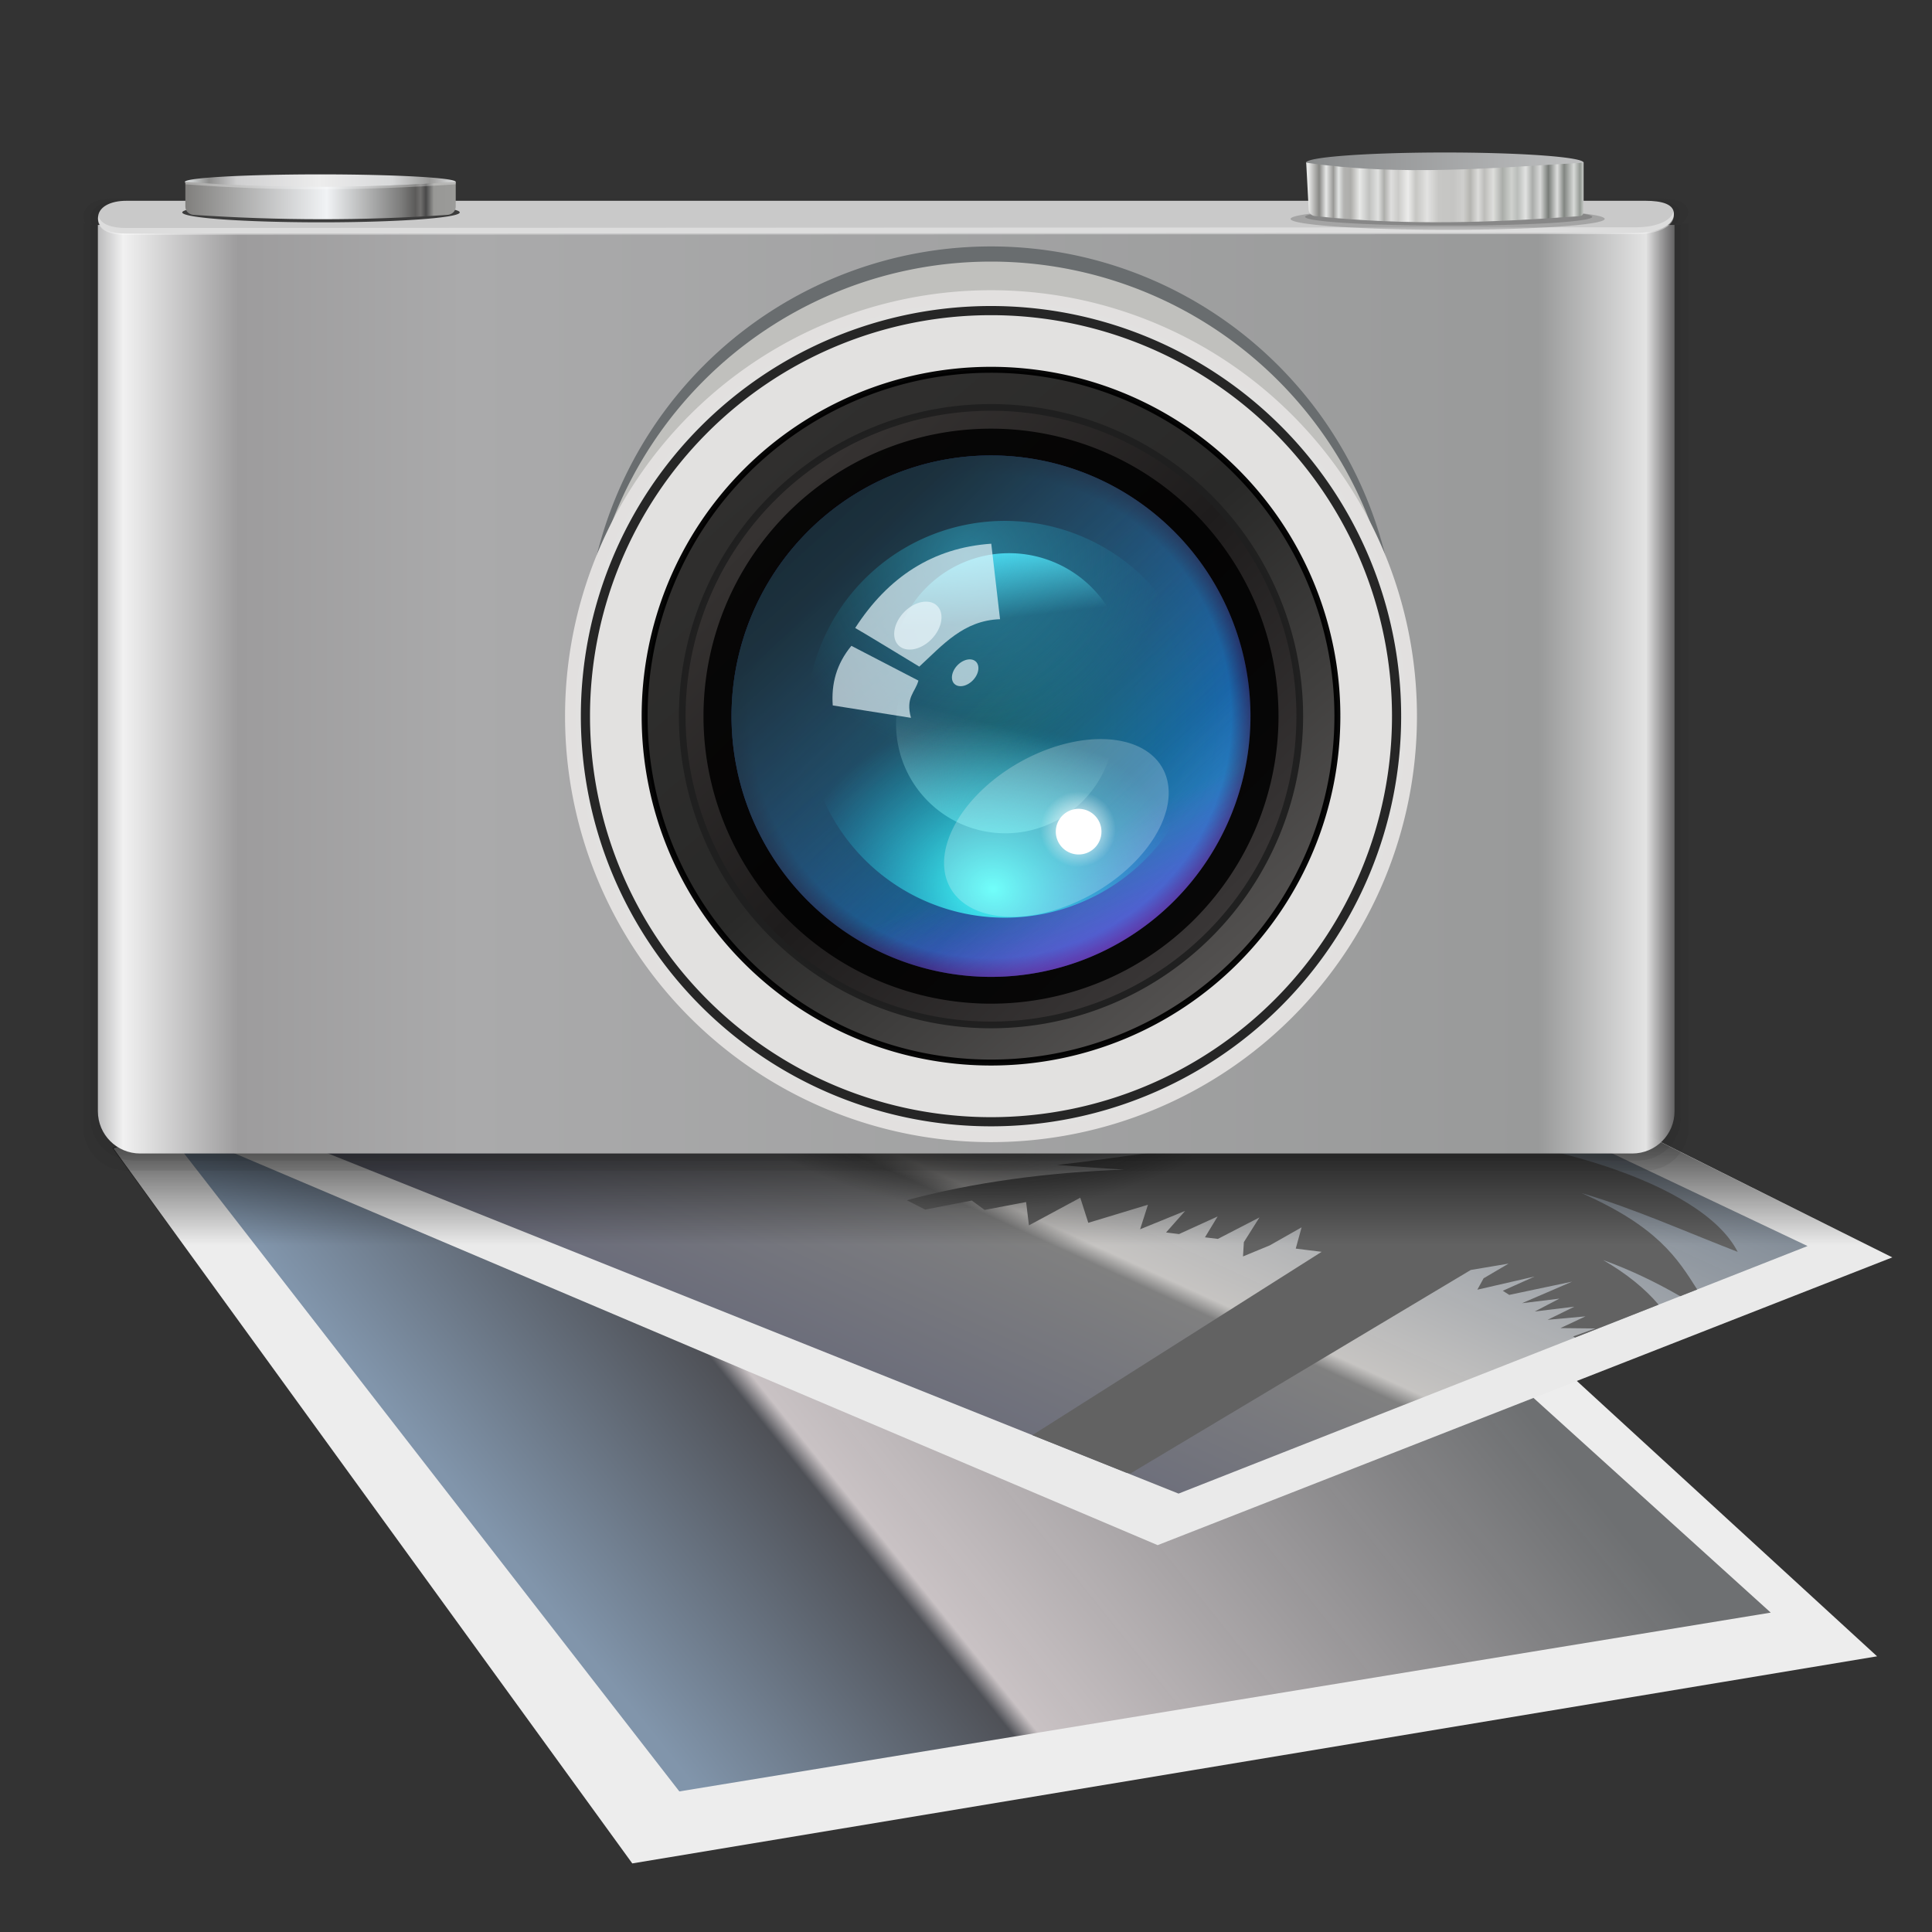
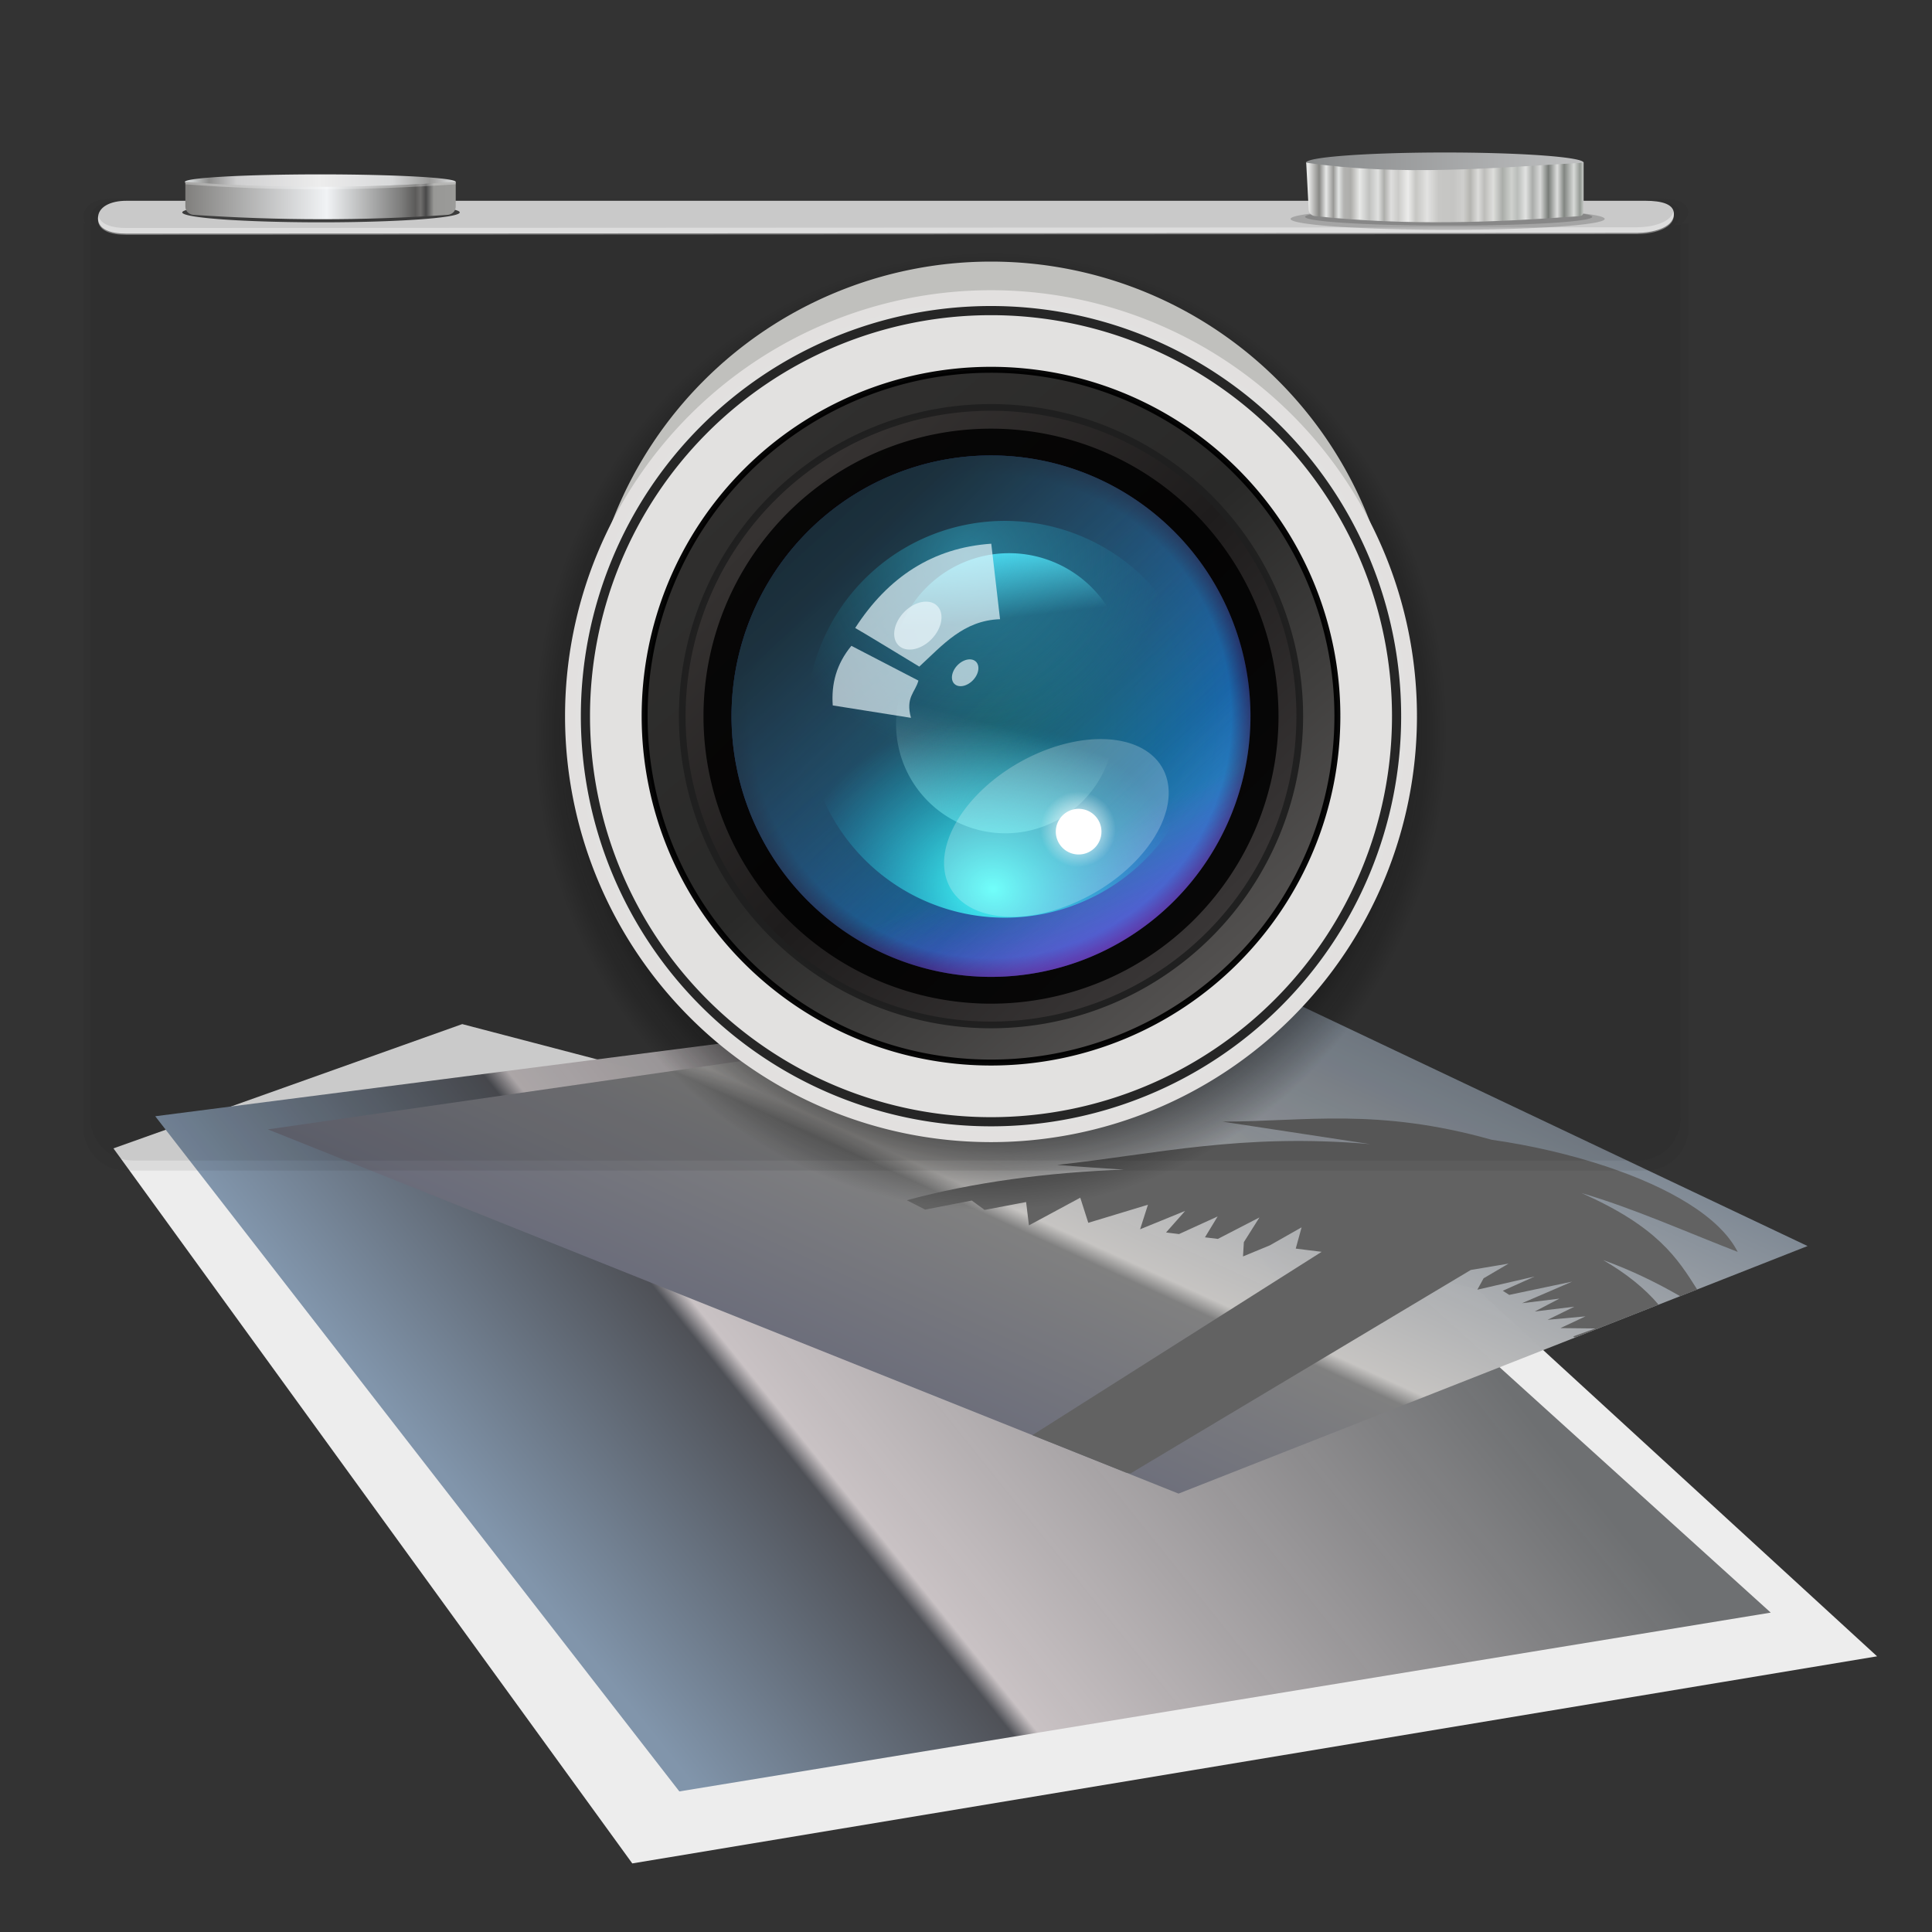
<svg xmlns="http://www.w3.org/2000/svg" xmlns:ns1="http://sodipodi.sourceforge.net/DTD/sodipodi-0.dtd" xmlns:ns2="http://www.inkscape.org/namespaces/inkscape" xmlns:xlink="http://www.w3.org/1999/xlink" version="1.1" id="svg2" width="128" height="128" viewBox="0 0 128 128" ns1:docname="expoblending.svg" ns2:version="0.92.4 5da689c313, 2019-01-14">
  <rect x="0" y="0" width="128" height="128" fill="#333333" stroke="none" />
  <defs id="defs6">
    <linearGradient ns2:collect="always" id="linearGradient1283">
      <stop style="stop-color:#000000;stop-opacity:1;" offset="0" id="stop1279" />
      <stop style="stop-color:#000000;stop-opacity:0;" offset="1" id="stop1281" />
    </linearGradient>
    <linearGradient ns2:collect="always" id="linearGradient1460">
      <stop style="stop-color:#888a8b;stop-opacity:1" offset="0" id="stop1456" />
      <stop style="stop-color:#bfc0c1;stop-opacity:1" offset="1" id="stop1458" />
    </linearGradient>
    <linearGradient ns2:collect="always" id="linearGradient1384">
      <stop style="stop-color:#e7e8e7;stop-opacity:1;" offset="0" id="stop1380" />
      <stop id="stop1388" offset="0.038" style="stop-color:#888885;stop-opacity:1" />
      <stop style="stop-color:#e6e7e6;stop-opacity:1" offset="0.063" id="stop1390" />
      <stop id="stop1392" offset="0.089" style="stop-color:#999996;stop-opacity:1" />
      <stop style="stop-color:#e2e4e3;stop-opacity:1" offset="0.108" id="stop1394" />
      <stop id="stop1396" offset="0.127" style="stop-color:#b3b3b1;stop-opacity:1" />
      <stop style="stop-color:#adadaa;stop-opacity:1" offset="0.152" id="stop1398" />
      <stop id="stop1400" offset="0.184" style="stop-color:#e7e8e7;stop-opacity:1" />
      <stop style="stop-color:#c0c1bf;stop-opacity:1" offset="0.218" id="stop1402" />
      <stop id="stop1404" offset="0.25" style="stop-color:#e0e1e0;stop-opacity:1" />
      <stop style="stop-color:#adaeab;stop-opacity:1" offset="0.272" id="stop1406" />
      <stop id="stop1408" offset="0.297" style="stop-color:#dededd;stop-opacity:1" />
      <stop style="stop-color:#cbcbc9;stop-opacity:1" offset="0.323" id="stop1410" />
      <stop id="stop1412" offset="0.358" style="stop-color:#ececeb;stop-opacity:1" />
      <stop style="stop-color:#c6c6c3;stop-opacity:1" offset="0.386" id="stop1414" />
      <stop id="stop1416" offset="0.427" style="stop-color:#e2e2e1;stop-opacity:1" />
      <stop style="stop-color:#c7c7c5;stop-opacity:1" offset="0.468" id="stop1418" />
      <stop id="stop1420" offset="0.522" style="stop-color:#c5c5c3;stop-opacity:1" />
      <stop style="stop-color:#cfcfcd;stop-opacity:1" offset="0.557" id="stop1422" />
      <stop id="stop1424" offset="0.582" style="stop-color:#b4b4b0;stop-opacity:1" />
      <stop style="stop-color:#dcdcda;stop-opacity:1" offset="0.611" id="stop1426" />
      <stop id="stop1428" offset="0.633" style="stop-color:#bdbdba;stop-opacity:1" />
      <stop style="stop-color:#dededc;stop-opacity:1" offset="0.665" id="stop1430" />
      <stop id="stop1432" offset="0.699" style="stop-color:#aaada9;stop-opacity:1" />
      <stop style="stop-color:#cfd1ce;stop-opacity:1" offset="0.731" id="stop1434" />
      <stop id="stop1436" offset="0.753" style="stop-color:#babdba;stop-opacity:1" />
      <stop style="stop-color:#e1e2e1;stop-opacity:1" offset="0.782" id="stop1438" />
      <stop id="stop1440" offset="0.807" style="stop-color:#aaacaa;stop-opacity:1" />
      <stop style="stop-color:#d7d8d7;stop-opacity:1" offset="0.835" id="stop1442" />
      <stop id="stop1444" offset="0.864" style="stop-color:#787c78;stop-opacity:1" />
      <stop style="stop-color:#dcdddc;stop-opacity:1" offset="0.896" id="stop1446" />
      <stop id="stop1448" offset="0.921" style="stop-color:#828682;stop-opacity:1" />
      <stop style="stop-color:#d7d9d7;stop-opacity:1" offset="0.956" id="stop1450" />
      <stop id="stop1452" offset="0.978" style="stop-color:#939993;stop-opacity:1" />
      <stop style="stop-color:#e7e8e7;stop-opacity:1" offset="1" id="stop1382" />
    </linearGradient>
    <linearGradient ns2:collect="always" id="linearGradient1361">
      <stop style="stop-color:#31302e;stop-opacity:1;" offset="0" id="stop1357" />
      <stop id="stop1365" offset="0.778" style="stop-color:#0a0a0a;stop-opacity:0.753" />
      <stop style="stop-color:#000000;stop-opacity:0" offset="1" id="stop1359" />
    </linearGradient>
    <linearGradient ns2:collect="always" id="linearGradient1075">
      <stop style="stop-color:#5cefff;stop-opacity:1;" offset="0" id="stop1071" />
      <stop style="stop-color:#5cefff;stop-opacity:0;" offset="1" id="stop1073" />
    </linearGradient>
    <linearGradient ns2:collect="always" id="linearGradient1065">
      <stop style="stop-color:#0d1928;stop-opacity:1" offset="0" id="stop1061" />
      <stop style="stop-color:#182d47;stop-opacity:0;" offset="1" id="stop1063" />
    </linearGradient>
    <linearGradient ns2:collect="always" id="linearGradient1038">
      <stop style="stop-color:#353231;stop-opacity:1;" offset="0" id="stop1034" />
      <stop id="stop1042" offset="0.506" style="stop-color:#1e1c1c;stop-opacity:1" />
      <stop style="stop-color:#393636;stop-opacity:1" offset="1" id="stop1036" />
    </linearGradient>
    <linearGradient ns2:collect="always" id="linearGradient1026">
      <stop style="stop-color:#302f2e;stop-opacity:1;" offset="0" id="stop1022" />
      <stop id="stop1030" offset="0.481" style="stop-color:#292928;stop-opacity:1" />
      <stop style="stop-color:#52504f;stop-opacity:1" offset="1" id="stop1024" />
    </linearGradient>
    <linearGradient ns2:collect="always" id="linearGradient1001">
      <stop style="stop-color:#adefef;stop-opacity:1;" offset="0" id="stop997" />
      <stop style="stop-color:#adefef;stop-opacity:0;" offset="1" id="stop999" />
    </linearGradient>
    <linearGradient ns2:collect="always" id="linearGradient991">
      <stop style="stop-color:#9e28e7;stop-opacity:1;" offset="0" id="stop987" />
      <stop style="stop-color:#9e28e7;stop-opacity:0;" offset="1" id="stop989" />
    </linearGradient>
    <linearGradient ns2:collect="always" id="linearGradient972-0">
      <stop style="stop-color:#000000;stop-opacity:1;" offset="0" id="stop968" />
      <stop id="stop976" offset="0.901" style="stop-color:#5a9bb5;stop-opacity:0" />
      <stop style="stop-color:#65adc9;stop-opacity:0.159" offset="1" id="stop970" />
    </linearGradient>
    <linearGradient ns2:collect="always" id="linearGradient952">
      <stop style="stop-color:#ffffff;stop-opacity:1;" offset="0" id="stop948" />
      <stop style="stop-color:#ffffff;stop-opacity:0;" offset="1" id="stop950" />
    </linearGradient>
    <linearGradient id="linearGradient940" ns2:collect="always">
      <stop id="stop936" offset="0" style="stop-color:#46fff9;stop-opacity:1" />
      <stop id="stop938" offset="1" style="stop-color:#1cc0e1;stop-opacity:0;" />
    </linearGradient>
    <linearGradient ns2:collect="always" id="linearGradient928">
      <stop style="stop-color:#37d2f2;stop-opacity:1" offset="0" id="stop924" />
      <stop style="stop-color:#1cc0e1;stop-opacity:0;" offset="1" id="stop926" />
    </linearGradient>
    <linearGradient ns2:collect="always" id="linearGradient916">
      <stop style="stop-color:#128d91;stop-opacity:1" offset="0" id="stop912" />
      <stop id="stop920" offset="0.926" style="stop-color:#1b75c3;stop-opacity:1" />
      <stop style="stop-color:#283375;stop-opacity:1" offset="1" id="stop914" />
    </linearGradient>
    <linearGradient ns2:collect="always" id="linearGradient884">
      <stop style="stop-color:#e4e8e9;stop-opacity:1" offset="0" id="stop880" />
      <stop id="stop892" offset="0.089" style="stop-color:#8e8e8d;stop-opacity:1" />
      <stop style="stop-color:#cfcfd0;stop-opacity:1" offset="0.193" id="stop894" />
      <stop id="stop896" offset="0.498" style="stop-color:#ededed;stop-opacity:1" />
      <stop id="stop890" offset="0.767" style="stop-color:#d7d8d9;stop-opacity:1" />
      <stop id="stop888" offset="0.903" style="stop-color:#9b9b9a;stop-opacity:1" />
      <stop style="stop-color:#e0e1e2;stop-opacity:1" offset="1" id="stop882" />
    </linearGradient>
    <linearGradient ns2:collect="always" id="linearGradient853">
      <stop style="stop-color:#807f7d;stop-opacity:1;" offset="0" id="stop849" />
      <stop id="stop867" offset="0.523" style="stop-color:#f1f3f5;stop-opacity:1" />
      <stop id="stop865" offset="0.799" style="stop-color:#7c7c7b;stop-opacity:1" />
      <stop id="stop863" offset="0.851" style="stop-color:#5c5b5a;stop-opacity:1" />
      <stop id="stop861" offset="0.87" style="stop-color:#706f6e;stop-opacity:1" />
      <stop id="stop859" offset="0.89" style="stop-color:#494949;stop-opacity:1" />
      <stop id="stop857" offset="0.919" style="stop-color:#989896;stop-opacity:1;" />
      <stop style="stop-color:#9b9b99;stop-opacity:1" offset="1" id="stop851" />
    </linearGradient>
    <linearGradient ns2:collect="always" id="linearGradient823">
      <stop style="stop-color:#bbbbbc;stop-opacity:1" offset="0" id="stop819" />
      <stop id="stop827" offset="0.016" style="stop-color:#f1f1f1;stop-opacity:1" />
      <stop style="stop-color:#9d9c9d;stop-opacity:1" offset="0.089" id="stop829" />
      <stop id="stop831" offset="0.232" style="stop-color:#aaaaab;stop-opacity:1" />
      <stop style="stop-color:#999a9a;stop-opacity:1" offset="0.914" id="stop835" />
      <stop style="stop-color:#e3e3e3;stop-opacity:1" offset="0.982" id="stop833" />
      <stop style="stop-color:#6d6c6d;stop-opacity:0.863" offset="1" id="stop821" />
    </linearGradient>
    <linearGradient ns2:collect="always" xlink:href="#linearGradient823" id="linearGradient825" x1="516.212" y1="429.161" x2="860.609" y2="429.161" gradientUnits="userSpaceOnUse" gradientTransform="translate(-368.152,-51.06)" />
    <linearGradient ns2:collect="always" xlink:href="#linearGradient853" id="linearGradient855" x1="237.013" y1="262.612" x2="296.074" y2="262.612" gradientUnits="userSpaceOnUse" gradientTransform="translate(-69.847,9.685)" />
    <linearGradient ns2:collect="always" xlink:href="#linearGradient884" id="linearGradient886" x1="236.914" y1="258.964" x2="296.074" y2="258.964" gradientUnits="userSpaceOnUse" gradientTransform="translate(-69.847,9.685)" />
    <radialGradient ns2:collect="always" xlink:href="#linearGradient916" id="radialGradient918" cx="532.738" cy="407.771" fx="532.738" fy="407.771" r="56.678" gradientTransform="matrix(1,0,0,1.005,-32.941,76.515)" gradientUnits="userSpaceOnUse" />
    <radialGradient ns2:collect="always" xlink:href="#linearGradient928" id="radialGradient930" cx="527.334" cy="372.784" fx="527.334" fy="372.784" r="43.337" gradientUnits="userSpaceOnUse" gradientTransform="translate(-32.941,78.466)" />
    <radialGradient ns2:collect="always" xlink:href="#linearGradient940" id="radialGradient934" gradientUnits="userSpaceOnUse" cx="533.087" cy="445.268" fx="533.087" fy="445.268" r="43.337" gradientTransform="matrix(0.992,0.127,-0.106,0.832,18.636,85.828)" />
    <radialGradient ns2:collect="always" xlink:href="#linearGradient952" id="radialGradient954" cx="551.879" cy="432.996" fx="551.879" fy="432.996" r="4.986" gradientUnits="userSpaceOnUse" gradientTransform="matrix(1.654,0,0,1.654,-393.977,-205.222)" />
    <linearGradient ns2:collect="always" xlink:href="#linearGradient972-0" id="linearGradient974" x1="458.802" y1="332.986" x2="558.734" y2="444.205" gradientUnits="userSpaceOnUse" gradientTransform="translate(-32.941,78.466)" />
    <linearGradient ns2:collect="always" xlink:href="#linearGradient991" id="linearGradient993" x1="574.229" y1="488.585" x2="550.907" y2="434.348" gradientUnits="userSpaceOnUse" gradientTransform="translate(-32.941,78.466)" />
    <linearGradient ns2:collect="always" xlink:href="#linearGradient1001" id="linearGradient1003" x1="531.525" y1="447.729" x2="541.559" y2="411.932" gradientUnits="userSpaceOnUse" gradientTransform="translate(-32.941,78.466)" />
    <linearGradient ns2:collect="always" xlink:href="#linearGradient1026" id="linearGradient1028" x1="452.774" y1="426.576" x2="550.616" y2="540.475" gradientUnits="userSpaceOnUse" />
    <linearGradient ns2:collect="always" xlink:href="#linearGradient1038" id="linearGradient1040" x1="420.774" y1="338.441" x2="512.379" y2="433.085" gradientUnits="userSpaceOnUse" gradientTransform="translate(34.712,100.61)" />
    <linearGradient ns2:collect="always" xlink:href="#linearGradient1065" id="linearGradient1067" x1="472.649" y1="447.886" x2="542.285" y2="518.069" gradientUnits="userSpaceOnUse" />
    <linearGradient ns2:collect="always" xlink:href="#linearGradient1075" id="linearGradient1077" x1="499.854" y1="448.564" x2="501.772" y2="465.055" gradientUnits="userSpaceOnUse" />
    <radialGradient ns2:collect="always" xlink:href="#linearGradient1361" id="radialGradient1363" cx="780.454" cy="379.736" fx="780.454" fy="379.736" r="104.627" gradientUnits="userSpaceOnUse" gradientTransform="matrix(0.953,0,0,1,-400.66,8.918)" />
    <linearGradient ns2:collect="always" xlink:href="#linearGradient1384" id="linearGradient1386" x1="498.187" y1="260.699" x2="558.782" y2="260.699" gradientUnits="userSpaceOnUse" gradientTransform="translate(-82.712,0.271)" />
    <linearGradient ns2:collect="always" xlink:href="#linearGradient1460" id="linearGradient1462" x1="414.884" y1="254.769" x2="475.528" y2="254.769" gradientUnits="userSpaceOnUse" />
    <linearGradient ns2:collect="always" xlink:href="#linearGradient852" id="linearGradient835" gradientUnits="userSpaceOnUse" gradientTransform="rotate(-32.11,1095.455,323.99)" x1="1100.276" y1="491.288" x2="1134.851" y2="468.611" />
    <linearGradient id="linearGradient852" ns2:collect="always">
      <stop id="stop844" offset="0" style="stop-color:#696b7a;stop-opacity:1" />
      <stop style="stop-color:#808080;stop-opacity:1" offset="0.318" id="stop846" />
      <stop id="stop848" offset="0.342" style="stop-color:#c6c4c2;stop-opacity:1" />
      <stop id="stop850" offset="1" style="stop-color:#5a6b7e;stop-opacity:0.973" />
    </linearGradient>
    <linearGradient ns2:collect="always" xlink:href="#linearGradient823-4" id="linearGradient827" gradientUnits="userSpaceOnUse" x1="1111.066" y1="502.17" x2="1150.861" y2="470.239" gradientTransform="translate(66.983,-22.486)" />
    <linearGradient ns2:collect="always" id="linearGradient823-4">
      <stop style="stop-color:#8195ab;stop-opacity:1" offset="0" id="stop819-7" />
      <stop id="stop829-5" offset="0.318" style="stop-color:#4f5157;stop-opacity:1" />
      <stop style="stop-color:#c9c2c4;stop-opacity:1" offset="0.342" id="stop831-6" />
      <stop style="stop-color:#6a6c6e;stop-opacity:0.973" offset="1" id="stop821-5" />
    </linearGradient>
    <linearGradient ns2:collect="always" xlink:href="#linearGradient1283" id="linearGradient1285" x1="231.643" y1="294.163" x2="231.643" y2="336.35" gradientUnits="userSpaceOnUse" gradientTransform="translate(0,-384)" />
  </defs>
  <ns1:namedview pagecolor="#ffffff" bordercolor="#666666" borderopacity="1" objecttolerance="10" gridtolerance="10" guidetolerance="10" ns2:pageopacity="0" ns2:pageshadow="2" ns2:window-width="1920" ns2:window-height="1027" id="namedview4" showgrid="false" ns2:zoom="1.84375" ns2:cx="-46.711481" ns2:cy="76.000104" ns2:window-x="0" ns2:window-y="30" ns2:window-maximized="1" ns2:current-layer="svg2" />
  <g id="g1047" transform="matrix(0.248,0,0,0.248,-2.978,94.306)">
    <g id="g874" transform="matrix(4.626,0,0,4.626,-5281.294,-2158.311)">
      <path style="fill:#ededed;fill-opacity:1;stroke:none;stroke-width:1px;stroke-linecap:butt;stroke-linejoin:miter;stroke-opacity:1" d="m 1150.801,450.677 29.963,41.293 71.886,-11.96 -23.087,-21.175 -58.619,-15.335 z" id="path870" ns2:connector-curvature="0" />
      <path style="fill:url(#linearGradient827);fill-opacity:1;stroke:none;stroke-width:1px;stroke-linecap:butt;stroke-linejoin:miter;stroke-opacity:1" d="m 1153.215,448.821 30.267,38.991 63.027,-10.326 -39.347,-35.608 z" id="path817" ns2:connector-curvature="0" />
    </g>
    <g id="g868" transform="matrix(4.626,0,0,4.626,-5281.294,-2158.311)">
-       <path style="fill:#eaeaea;fill-opacity:1;stroke:none;stroke-width:1px;stroke-linecap:butt;stroke-linejoin:miter;stroke-opacity:1" d="m 1253.53,456.972 -42.426,16.618 -56.653,-24.046 62.444,-10.827 z" id="path863" ns2:connector-curvature="0" />
      <path ns1:nodetypes="ccccc" ns2:connector-curvature="0" id="path833" d="m 1159.717,449.58 52.594,21.033 36.324,-14.296 -31.654,-15.008 z" style="fill:url(#linearGradient835);fill-opacity:1;stroke:none;stroke-width:1px;stroke-linecap:butt;stroke-linejoin:miter;stroke-opacity:1" />
      <path style="fill:#626262;fill-opacity:1;stroke:none;stroke-width:0.725px;stroke-linecap:butt;stroke-linejoin:miter;stroke-opacity:1" d="m 1221.957,448.955 c -2.453,-0.031 -4.686,0.171 -7.104,0.178 l 8.531,1.299 c -7.456,-0.645 -12.361,0.574 -18.078,1.199 1.27,0.108 2.564,0.188 3.854,0.273 -4.403,0.154 -8.74,0.737 -12.541,1.768 l 1.061,0.539 2.691,-0.521 0.74,0.541 2.397,-0.455 0.162,1.348 2.965,-1.598 0.463,1.449 1.723,-0.521 1.723,-0.523 -0.227,0.709 -0.227,0.709 2.602,-1.061 -1.103,1.246 0.748,0.092 2.231,-1.018 -0.732,1.205 0.746,0.092 2.4,-1.24 -0.9,1.426 -0.049,0.826 1.547,-0.639 1.836,-1.041 -0.338,1.227 0.748,0.094 0.748,0.092 -16.707,10.588 5.41,2.162 0.258,0.049 19.65,-11.75 2.184,-0.367 -1.443,0.848 -0.361,0.658 3.311,-0.762 -1.84,0.824 0.371,0.238 3.631,-0.766 -2.893,1.246 2.16,-0.264 -1.422,0.742 2.285,-0.277 -1.545,0.758 2.188,-0.199 -1.449,0.678 2.019,0.021 -1.279,0.459 0.103,0.068 4.828,-1.9 c -0.785,-0.93 -1.858,-1.797 -3.201,-2.576 1.497,0.538 2.979,1.239 4.447,2.086 l 0.983,-0.387 c -1.147,-1.812 -2.287,-3.624 -6.676,-5.568 2.999,0.878 6.009,2.233 9.014,3.395 -1.041,-2.05 -4.013,-3.735 -7.545,-4.918 v 0 c -2.119,-0.71 -4.439,-1.24 -6.666,-1.557 -3.298,-0.927 -5.973,-1.191 -8.426,-1.223 z" id="path839" ns2:connector-curvature="0" />
    </g>
-     <path ns2:connector-curvature="0" id="path1277" d="m 419.754,-93.043 -332.764,3.459 -13.52,4.816 -20.248,2.605 2.801,3.609 -13.969,4.977 33.293,45.883 419.063,-7.816 22.85,-8.949 z" style="fill:url(#linearGradient1285);fill-opacity:1;stroke:none;stroke-width:1px;stroke-linecap:butt;stroke-linejoin:miter;stroke-opacity:1" />
    <g transform="matrix(1.223,0,0,1.223,-142.92,-660.229)" id="g1103">
      <path d="M 448.009,388.654 A 104.627,104.627 0 0 1 343.467,493.28 104.627,104.627 0 0 1 238.756,388.823 104.627,104.627 0 0 1 343.129,284.028 104.627,104.627 0 0 1 448.008,388.316" ns1:open="true" ns1:end="6.2799564" ns1:start="0" ns1:ry="104.62651" ns1:rx="104.62651" ns1:cy="388.65384" ns1:cx="343.38248" ns1:type="arc" id="path1347" style="opacity:1;fill:url(#radialGradient1363);fill-opacity:1;stroke:none;stroke-width:2.649;stroke-linecap:round;stroke-linejoin:round;stroke-miterlimit:4;stroke-dasharray:none;stroke-dashoffset:0;stroke-opacity:1;paint-order:fill markers stroke" />
      <g id="g1061">
        <g transform="translate(-549.194,9.204)" id="g1820">
          <path style="opacity:1;fill:#202020;fill-opacity:0.088;stroke:none;stroke-width:0.202;stroke-linecap:round;stroke-linejoin:round;stroke-miterlimit:4;stroke-dasharray:none;stroke-dashoffset:0;stroke-opacity:0.137;paint-order:fill markers stroke" d="m 701.887,263.568 c -3.455,0 -6.237,1.324 -6.237,3.815 0,0.585 0.158,1.08 0.437,1.499 h -0.461 v 195.023 c 0,5.156 4.156,9.306 9.318,9.306 h 328.732 c 5.162,0 9.316,-4.151 9.316,-9.306 V 268.883 h -1.48 c 0.695,-0.525 1.175,-1.175 1.304,-1.975 0.433,-2.672 -2.781,-3.339 -6.237,-3.339 z" id="path1809" ns2:connector-curvature="0" />
          <path ns2:connector-curvature="0" id="path1816" d="m 700.412,263.104 c -3.488,0 -6.295,1.34 -6.295,3.863 0,0.593 0.159,1.093 0.441,1.518 h -0.465 v 197.492 c 0,5.221 4.195,9.424 9.405,9.424 h 331.817 c 5.21,0 9.403,-4.203 9.403,-9.424 v -197.492 h -1.493 c 0.701,-0.531 1.185,-1.19 1.316,-2 0.437,-2.705 -2.808,-3.381 -6.295,-3.381 z" style="opacity:1;fill:#202020;fill-opacity:0.088;stroke:none;stroke-width:0.204;stroke-linecap:round;stroke-linejoin:round;stroke-miterlimit:4;stroke-dasharray:none;stroke-dashoffset:0;stroke-opacity:0.137;paint-order:fill markers stroke" />
        </g>
-         <path ns1:nodetypes="csssscc" ns2:connector-curvature="0" id="rect817" d="m 492.457,278.047 v 193.597 c 0,5.118 -4.12,9.238 -9.238,9.238 H 157.298 c -5.118,0 -9.238,-4.12 -9.238,-9.238 V 278.047 Z" style="opacity:1;fill:url(#linearGradient825);fill-opacity:1;stroke:none;stroke-width:0.2;stroke-linecap:round;stroke-linejoin:round;stroke-miterlimit:4;stroke-dasharray:none;stroke-dashoffset:0;stroke-opacity:0.137;paint-order:fill markers stroke" />
        <path ns1:nodetypes="sszssss" ns2:connector-curvature="0" id="rect837" d="m 154.267,272.773 h 331.831 c 3.426,0 6.613,0.662 6.184,3.314 -0.429,2.652 -4.676,3.695 -8.101,3.697 l -329.914,0.155 c -3.426,0.002 -6.184,-0.906 -6.184,-3.379 0,-2.473 2.758,-3.786 6.184,-3.786 z" style="opacity:1;fill:#c9c9c9;fill-opacity:1;stroke:none;stroke-width:0.169;stroke-linecap:round;stroke-linejoin:round;stroke-miterlimit:4;stroke-dasharray:none;stroke-dashoffset:0;stroke-opacity:0.137;paint-order:fill markers stroke" />
        <path d="m 227.102,275.312 a 30.305,2.169 0 0 1 -30.281,2.169 30.305,2.169 0 0 1 -30.33,-2.166 30.305,2.169 0 0 1 30.232,-2.173 30.305,2.169 0 0 1 30.378,2.162" ns1:open="true" ns1:end="6.2799564" ns1:start="0" ns1:ry="2.1694915" ns1:rx="30.305084" ns1:cy="275.31238" ns1:cx="196.7972" ns1:type="arc" id="path908" style="opacity:1;fill:#0e0e0e;fill-opacity:0.747;stroke:none;stroke-width:0.2;stroke-linecap:round;stroke-linejoin:round;stroke-miterlimit:4;stroke-dasharray:none;stroke-dashoffset:0;stroke-opacity:0.137;paint-order:fill markers stroke" />
        <path ns2:connector-curvature="0" id="path841" d="m 492.199,275.185 c -0.708,2.414 -4.734,3.375 -8.018,3.377 l -329.914,0.156 c -3.058,0.002 -5.579,-0.726 -6.086,-2.641 -0.061,0.238 -0.098,0.487 -0.098,0.752 0,2.473 2.758,3.381 6.184,3.379 l 329.914,-0.154 c 3.426,-0.002 7.673,-1.045 8.102,-3.697 0.072,-0.446 0.033,-0.832 -0.084,-1.172 z" style="opacity:1;fill:#ffffff;fill-opacity:0.368;stroke:none;stroke-width:0.169;stroke-linecap:round;stroke-linejoin:round;stroke-miterlimit:4;stroke-dasharray:none;stroke-dashoffset:0;stroke-opacity:0.137;paint-order:fill markers stroke" />
        <path d="m 226.227,268.65 a 29.58,1.646 0 0 1 -29.556,1.646 29.58,1.646 0 0 1 -29.604,-1.643 29.58,1.646 0 0 1 29.508,-1.648 29.58,1.646 0 0 1 29.652,1.64" ns1:open="true" ns1:end="6.2799564" ns1:start="0" ns1:ry="1.6455646" ns1:rx="29.580111" ns1:cy="268.64951" ns1:cx="196.64711" ns1:type="arc" id="path873" style="opacity:1;fill:url(#linearGradient886);fill-opacity:1;stroke:none;stroke-width:0.163;stroke-linecap:round;stroke-linejoin:round;stroke-miterlimit:4;stroke-dasharray:none;stroke-dashoffset:0;stroke-opacity:0.137;paint-order:fill markers stroke" />
        <path ns1:nodetypes="csssscc" ns2:connector-curvature="0" id="rect846" d="m 226.227,268.644 v 5.412 c 0,0.995 -0.803,1.725 -1.795,1.795 -18.49,1.31 -36.98,1.233 -55.471,0 -0.992,-0.066 -1.795,-0.801 -1.795,-1.795 v -5.412 c 19.878,1.53 39.544,1.361 59.061,0 z" style="opacity:1;fill:url(#linearGradient855);fill-opacity:1;stroke:none;stroke-width:0.2;stroke-linecap:round;stroke-linejoin:round;stroke-miterlimit:4;stroke-dasharray:none;stroke-dashoffset:0;stroke-opacity:0.137;paint-order:fill markers stroke" />
        <path id="path875" d="m 167.165,268.644 v 0.527 c 19.878,1.53 39.545,1.361 59.062,0 v -0.527 c -19.517,1.361 -39.184,1.53 -59.062,0 z" style="opacity:1;fill:#ffffff;fill-opacity:0.291;stroke:none;stroke-width:0.2;stroke-linecap:round;stroke-linejoin:round;stroke-miterlimit:4;stroke-dasharray:none;stroke-dashoffset:0;stroke-opacity:0.137;paint-order:fill markers stroke" ns2:connector-curvature="0" />
-         <path style="opacity:1;fill:#696d6f;fill-opacity:1;stroke:none;stroke-width:2.545;stroke-linecap:round;stroke-linejoin:round;stroke-miterlimit:4;stroke-dasharray:none;stroke-dashoffset:0;stroke-opacity:1;paint-order:fill markers stroke" id="path1274" ns1:type="arc" ns1:cx="343.14993" ns1:cy="371.42871" ns1:rx="88.684471" ns1:ry="88.684471" ns1:start="0" ns1:end="6.2799564" ns1:open="true" d="m 431.834,371.429 a 88.684,88.684 0 0 1 -88.613,88.684 88.684,88.684 0 0 1 -88.756,-88.541 88.684,88.684 0 0 1 88.47,-88.827 88.684,88.684 0 0 1 88.899,88.398" />
        <path d="m 431.834,374.741 a 88.684,88.684 0 0 1 -88.613,88.684 88.684,88.684 0 0 1 -88.756,-88.541 88.684,88.684 0 0 1 88.47,-88.827 88.684,88.684 0 0 1 88.899,88.398" ns1:open="true" ns1:end="6.2799564" ns1:start="0" ns1:ry="88.684471" ns1:rx="88.684471" ns1:cy="374.74078" ns1:cx="343.14993" ns1:type="arc" id="path1127" style="opacity:1;fill:#c0c0bd;fill-opacity:1;stroke:none;stroke-width:2.545;stroke-linecap:round;stroke-linejoin:round;stroke-miterlimit:4;stroke-dasharray:none;stroke-dashoffset:0;stroke-opacity:1;paint-order:fill markers stroke" />
        <path d="m 435.031,385.353 a 91.881,91.881 0 0 1 -91.807,91.881 91.881,91.881 0 0 1 -91.955,-91.732 91.881,91.881 0 0 1 91.658,-92.029 91.881,91.881 0 0 1 92.103,91.584" ns1:open="true" ns1:end="6.2799564" ns1:start="0" ns1:ry="91.880745" ns1:rx="91.880745" ns1:cy="385.35306" ns1:cx="343.14987" ns1:type="arc" id="path1101" style="opacity:1;fill:#e2e1e0;fill-opacity:1;stroke:#e2e0df;stroke-width:2.326;stroke-linecap:round;stroke-linejoin:round;stroke-miterlimit:4;stroke-dasharray:none;stroke-dashoffset:0;stroke-opacity:1;paint-order:fill markers stroke" />
        <path d="m 431.742,385.353 a 88.592,88.592 0 0 1 -88.521,88.592 88.592,88.592 0 0 1 -88.663,-88.449 88.592,88.592 0 0 1 88.377,-88.735 88.592,88.592 0 0 1 88.806,88.306" ns1:open="true" ns1:end="6.2799564" ns1:start="0" ns1:ry="88.592087" ns1:rx="88.592087" ns1:cy="385.35306" ns1:cx="343.14993" ns1:type="arc" id="path1099" style="opacity:1;fill:#e2e1e0;fill-opacity:1;stroke:#262626;stroke-width:2;stroke-linecap:round;stroke-linejoin:round;stroke-miterlimit:4;stroke-dasharray:none;stroke-dashoffset:0;stroke-opacity:1;paint-order:fill markers stroke" />
        <g transform="translate(-156.647,-100.884)" id="g1097">
          <path style="opacity:1;fill:url(#linearGradient1028);fill-opacity:1;stroke:#000000;stroke-width:1.3;stroke-linecap:round;stroke-linejoin:round;stroke-miterlimit:4;stroke-dasharray:none;stroke-dashoffset:0;stroke-opacity:0.967;paint-order:fill markers stroke" id="path1020" ns1:type="arc" ns1:cx="499.7966" ns1:cy="486.23727" ns1:rx="75.661018" ns1:ry="75.661018" ns1:start="0" ns1:end="6.2799564" ns1:open="true" d="m 575.458,486.237 a 75.661,75.661 0 0 1 -75.6,75.661 75.661,75.661 0 0 1 -75.722,-75.539 75.661,75.661 0 0 1 75.478,-75.783 75.661,75.661 0 0 1 75.844,75.416" />
          <path style="opacity:1;fill:url(#linearGradient1040);fill-opacity:1;stroke:#1f1f1f;stroke-width:1.463;stroke-linecap:round;stroke-linejoin:round;stroke-miterlimit:4;stroke-dasharray:none;stroke-dashoffset:0;stroke-opacity:0.967;paint-order:fill markers stroke" id="path1032" ns1:type="arc" ns1:cx="499.7966" ns1:cy="486.23727" ns1:rx="67.443954" ns1:ry="67.443954" ns1:start="0" ns1:end="6.2799564" ns1:open="true" d="m 567.241,486.237 a 67.444,67.444 0 0 1 -67.39,67.444 67.444,67.444 0 0 1 -67.498,-67.335 67.444,67.444 0 0 1 67.281,-67.553 67.444,67.444 0 0 1 67.607,67.226" />
          <path style="opacity:1;fill:#000000;fill-opacity:0.863;stroke:none;stroke-width:1.489;stroke-linecap:round;stroke-linejoin:round;stroke-miterlimit:4;stroke-dasharray:none;stroke-dashoffset:0;stroke-opacity:0.967;paint-order:fill markers stroke" id="path1044" ns1:type="arc" ns1:cx="499.79663" ns1:cy="486.23727" ns1:rx="62.802208" ns1:ry="62.802208" ns1:start="0" ns1:end="6.2799564" ns1:open="true" d="m 562.599,486.237 a 62.802,62.802 0 0 1 -62.752,62.802 62.802,62.802 0 0 1 -62.853,-62.701 62.802,62.802 0 0 1 62.65,-62.903 62.802,62.802 0 0 1 62.954,62.599" />
          <path style="opacity:1;fill:url(#radialGradient918);fill-opacity:1;stroke:none;stroke-width:0.223;stroke-linecap:round;stroke-linejoin:round;stroke-miterlimit:4;stroke-dasharray:none;stroke-dashoffset:0;stroke-opacity:0.137;paint-order:fill markers stroke" id="path910" ns1:type="arc" ns1:cx="499.79663" ns1:cy="486.23727" ns1:rx="56.677963" ns1:ry="56.94915" ns1:start="0" ns1:end="6.2799564" ns1:open="true" d="m 556.475,486.237 a 56.678,56.949 0 0 1 -56.632,56.949 56.678,56.949 0 0 1 -56.724,-56.857 56.678,56.949 0 0 1 56.541,-57.041 56.678,56.949 0 0 1 56.815,56.765" />
          <path d="m 556.475,486.237 a 56.678,56.949 0 0 1 -56.632,56.949 56.678,56.949 0 0 1 -56.724,-56.857 56.678,56.949 0 0 1 56.541,-57.041 56.678,56.949 0 0 1 56.815,56.765" ns1:open="true" ns1:end="6.2799564" ns1:start="0" ns1:ry="56.94915" ns1:rx="56.677963" ns1:cy="486.23727" ns1:cx="499.79663" ns1:type="arc" id="path1059" style="opacity:1;fill:url(#linearGradient1067);fill-opacity:1;stroke:none;stroke-width:0.223;stroke-linecap:round;stroke-linejoin:round;stroke-miterlimit:4;stroke-dasharray:none;stroke-dashoffset:0;stroke-opacity:0.137;paint-order:fill markers stroke" />
          <path style="opacity:1;fill:url(#linearGradient1003);fill-opacity:1;stroke:none;stroke-width:0.2;stroke-linecap:round;stroke-linejoin:round;stroke-miterlimit:4;stroke-dasharray:none;stroke-dashoffset:0;stroke-opacity:1;paint-order:fill markers stroke" id="path995" ns1:type="arc" ns1:cx="502.92334" ns1:cy="487.95743" ns1:rx="23.864407" ns1:ry="23.864407" ns1:start="0" ns1:end="6.2799564" ns1:open="true" d="m 526.788,487.957 a 23.864,23.864 0 0 1 -23.845,23.864 23.864,23.864 0 0 1 -23.884,-23.826 23.864,23.864 0 0 1 23.807,-23.903 23.864,23.864 0 0 1 23.922,23.787" />
          <path d="m 556.475,486.237 a 56.678,56.949 0 0 1 -56.632,56.949 56.678,56.949 0 0 1 -56.724,-56.857 56.678,56.949 0 0 1 56.541,-57.041 56.678,56.949 0 0 1 56.815,56.765" ns1:open="true" ns1:end="6.2799564" ns1:start="0" ns1:ry="56.94915" ns1:rx="56.677963" ns1:cy="486.23727" ns1:cx="499.79663" ns1:type="arc" id="path964" style="opacity:1;fill:url(#linearGradient974);fill-opacity:1;stroke:none;stroke-width:0.223;stroke-linecap:round;stroke-linejoin:round;stroke-miterlimit:4;stroke-dasharray:none;stroke-dashoffset:0;stroke-opacity:0.137;paint-order:fill markers stroke" />
          <path style="opacity:1;fill:url(#linearGradient1077);fill-opacity:1;stroke:none;stroke-width:1.3;stroke-linecap:round;stroke-linejoin:round;stroke-miterlimit:4;stroke-dasharray:none;stroke-dashoffset:0;stroke-opacity:0.967;paint-order:fill markers stroke" id="path1069" ns1:type="arc" ns1:cx="503.74765" ns1:cy="476.1413" ns1:rx="25.503784" ns1:ry="25.503784" ns1:start="0" ns1:end="6.2799564" ns1:open="true" d="m 529.251,476.141 a 25.504,25.504 0 0 1 -25.483,25.504 25.504,25.504 0 0 1 -25.524,-25.463 25.504,25.504 0 0 1 25.442,-25.545 25.504,25.504 0 0 1 25.565,25.421" />
          <path style="opacity:0.413;fill:url(#radialGradient930);fill-opacity:1;stroke:none;stroke-width:0.223;stroke-linecap:round;stroke-linejoin:round;stroke-miterlimit:4;stroke-dasharray:none;stroke-dashoffset:0;stroke-opacity:0.137;paint-order:fill markers stroke" id="path922" ns1:type="arc" ns1:cx="502.8302" ns1:cy="486.91669" ns1:rx="43.337254" ns1:ry="43.337254" ns1:start="0" ns1:end="6.2799564" ns1:open="true" d="m 546.167,486.917 a 43.337,43.337 0 0 1 -43.302,43.337 43.337,43.337 0 0 1 -43.372,-43.267 43.337,43.337 0 0 1 43.232,-43.407 43.337,43.337 0 0 1 43.442,43.197" />
          <path style="opacity:1;fill:url(#linearGradient993);fill-opacity:1;stroke:none;stroke-width:0.223;stroke-linecap:round;stroke-linejoin:round;stroke-miterlimit:4;stroke-dasharray:none;stroke-dashoffset:0;stroke-opacity:0.137;paint-order:fill markers stroke" id="path978" ns1:type="arc" ns1:cx="499.79663" ns1:cy="486.23727" ns1:rx="56.677963" ns1:ry="56.94915" ns1:start="0" ns1:end="6.2799564" ns1:open="true" d="m 556.475,486.237 a 56.678,56.949 0 0 1 -56.632,56.949 56.678,56.949 0 0 1 -56.724,-56.857 56.678,56.949 0 0 1 56.541,-57.041 56.678,56.949 0 0 1 56.815,56.765" />
          <path d="m 546.167,486.917 a 43.337,43.337 0 0 1 -43.302,43.337 43.337,43.337 0 0 1 -43.372,-43.267 43.337,43.337 0 0 1 43.232,-43.407 43.337,43.337 0 0 1 43.442,43.197" ns1:open="true" ns1:end="6.2799564" ns1:start="0" ns1:ry="43.337254" ns1:rx="43.337254" ns1:cy="486.91669" ns1:cx="502.8302" ns1:type="arc" id="path932" style="opacity:1;fill:url(#radialGradient934);fill-opacity:1;stroke:none;stroke-width:0.223;stroke-linecap:round;stroke-linejoin:round;stroke-miterlimit:4;stroke-dasharray:none;stroke-dashoffset:0;stroke-opacity:0.137;paint-order:fill markers stroke" />
          <path style="opacity:1;fill:#ffffff;fill-opacity:0.231;stroke:none;stroke-width:0.205;stroke-linecap:round;stroke-linejoin:round;stroke-miterlimit:4;stroke-dasharray:none;stroke-dashoffset:0;stroke-opacity:0.137;paint-order:fill markers stroke" id="path942" ns1:type="arc" ns1:cx="538.86475" ns1:cy="671.23279" ns1:rx="25.715569" ns1:ry="17.833473" ns1:start="0" ns1:end="6.2799564" ns1:open="true" d="m 564.58,671.233 a 25.716,17.833 0 0 1 -25.695,17.833 25.716,17.833 0 0 1 -25.736,-17.805 25.716,17.833 0 0 1 25.653,-17.862 25.716,17.833 0 0 1 25.778,17.776" transform="matrix(0.954,-0.298,0,1,0,0)" />
          <path style="opacity:1;fill:#ffffff;fill-opacity:1;stroke:none;stroke-width:0.2;stroke-linecap:round;stroke-linejoin:round;stroke-miterlimit:4;stroke-dasharray:none;stroke-dashoffset:0;stroke-opacity:0.137;paint-order:fill markers stroke" id="path944" ns1:type="arc" ns1:cx="518.93781" ns1:cy="511.46167" ns1:rx="4.985702" ns1:ry="4.985702" ns1:start="0" ns1:end="6.2799564" ns1:open="true" d="m 523.924,511.462 a 4.986,4.986 0 0 1 -4.982,4.986 4.986,4.986 0 0 1 -4.99,-4.978 4.986,4.986 0 0 1 4.974,-4.994 4.986,4.986 0 0 1 4.998,4.97" />
          <path d="m 526.992,510.886 a 8.246,8.246 0 0 1 -8.239,8.246 8.246,8.246 0 0 1 -8.252,-8.232 8.246,8.246 0 0 1 8.226,-8.259 8.246,8.246 0 0 1 8.266,8.219" ns1:open="true" ns1:end="6.2799564" ns1:start="0" ns1:ry="8.2455845" ns1:rx="8.2455845" ns1:cy="510.88641" ns1:cx="518.74603" ns1:type="arc" id="path946" style="opacity:1;fill:url(#radialGradient954);fill-opacity:1;stroke:none;stroke-width:0.331;stroke-linecap:round;stroke-linejoin:round;stroke-miterlimit:4;stroke-dasharray:none;stroke-dashoffset:0;stroke-opacity:0.137;paint-order:fill markers stroke" />
          <path style="fill:#ecf8fc;fill-opacity:0.676;stroke:none;stroke-width:1px;stroke-linecap:butt;stroke-linejoin:miter;stroke-opacity:1" d="m 470.132,466.973 c 0.767,0.384 13.998,8.437 13.998,8.437 5.074,-4.661 9.632,-10.097 17.642,-10.355 l -1.918,-16.491 c -12.799,0.879 -22.547,7.304 -29.722,18.409 z" id="path956" ns2:connector-curvature="0" ns1:nodetypes="ccccc" />
          <path style="fill:#ecf8fc;fill-opacity:0.665;stroke:none;stroke-width:1px;stroke-linecap:butt;stroke-linejoin:miter;stroke-opacity:1" d="m 483.94,478.466 c -0.683,2.571 -2.868,3.641 -1.627,8.136 l -17.085,-2.712 c -0.342,-4.679 0.796,-9.061 4.068,-13.017 z" id="path958" ns2:connector-curvature="0" ns1:nodetypes="ccccc" />
          <path style="opacity:1;fill:#ecf8fc;fill-opacity:0.665;stroke:none;stroke-width:0.2;stroke-linecap:round;stroke-linejoin:round;stroke-miterlimit:4;stroke-dasharray:none;stroke-dashoffset:0;stroke-opacity:1;paint-order:fill markers stroke" id="path960" ns1:type="arc" ns1:cx="672.05499" ns1:cy="0.44796541" ns1:rx="4.2033896" ns1:ry="6.0338984" ns1:start="0" ns1:end="6.2799564" ns1:open="true" d="m 676.258,0.448 a 4.203,6.034 0 0 1 -4.2,6.034 4.203,6.034 0 0 1 -4.207,-6.024 4.203,6.034 0 0 1 4.193,-6.044 4.203,6.034 0 0 1 4.214,6.014" transform="rotate(43.915)" />
          <path transform="rotate(43.915)" d="m 689,0.703 a 2.352,3.376 0 0 1 -2.35,3.376 2.352,3.376 0 0 1 -2.354,-3.371 2.352,3.376 0 0 1 2.346,-3.382 2.352,3.376 0 0 1 2.358,3.366" ns1:open="true" ns1:end="6.2799564" ns1:start="0" ns1:ry="3.3764424" ns1:rx="2.3521283" ns1:cy="0.70299315" ns1:cx="686.64764" ns1:type="arc" id="path962" style="opacity:1;fill:#ecf8fc;fill-opacity:0.665;stroke:none;stroke-width:0.112;stroke-linecap:round;stroke-linejoin:round;stroke-miterlimit:4;stroke-dasharray:none;stroke-dashoffset:0;stroke-opacity:1;paint-order:fill markers stroke" />
        </g>
        <g transform="translate(-2.932,9.685)" id="g1472">
          <path style="opacity:1;fill:url(#linearGradient1462);fill-opacity:1;stroke:none;stroke-width:2.01;stroke-linecap:round;stroke-linejoin:round;stroke-miterlimit:4;stroke-dasharray:none;stroke-dashoffset:0;stroke-opacity:1;paint-order:fill markers stroke" id="path1454" ns1:type="arc" ns1:cx="445.20609" ns1:cy="254.76938" ns1:rx="30.321989" ns1:ry="2.2284784" ns1:start="0" ns1:end="6.2799564" ns1:open="true" d="m 475.528,254.769 a 30.322,2.228 0 0 1 -30.298,2.228 30.322,2.228 0 0 1 -30.346,-2.225 30.322,2.228 0 0 1 30.249,-2.232 30.322,2.228 0 0 1 30.395,2.221" />
          <path style="opacity:1;fill:#1d1e1e;fill-opacity:0.214;stroke:none;stroke-width:2;stroke-linecap:round;stroke-linejoin:round;stroke-miterlimit:4;stroke-dasharray:none;stroke-dashoffset:0;stroke-opacity:1;paint-order:fill markers stroke" id="path1464" ns1:type="arc" ns1:cx="445.83051" ns1:cy="267.05084" ns1:rx="34.305084" ns1:ry="2.3728814" ns1:start="0" ns1:end="6.2799564" ns1:open="true" d="m 480.136,267.051 a 34.305,2.373 0 0 1 -34.277,2.373 34.305,2.373 0 0 1 -34.333,-2.369 34.305,2.373 0 0 1 34.222,-2.377 34.305,2.373 0 0 1 34.388,2.365" />
          <path d="m 477.424,266.595 a 31.367,1.917 0 0 1 -31.342,1.917 31.367,1.917 0 0 1 -31.392,-1.914 31.367,1.917 0 0 1 31.291,-1.921 31.367,1.917 0 0 1 31.443,1.911" ns1:open="true" ns1:end="6.2799564" ns1:start="0" ns1:ry="1.9174567" ns1:rx="31.367151" ns1:cy="266.59543" ns1:cx="446.05658" ns1:type="arc" id="path1466" style="opacity:1;fill:#1d1e1e;fill-opacity:0.214;stroke:none;stroke-width:1.719;stroke-linecap:round;stroke-linejoin:round;stroke-miterlimit:4;stroke-dasharray:none;stroke-dashoffset:0;stroke-opacity:1;paint-order:fill markers stroke" />
          <path ns1:nodetypes="csssscc" ns2:connector-curvature="0" id="path1378" d="m 475.528,254.763 v 10.262 c 0,0.782 -0.089,1.353 -0.869,1.412 -18.655,1.406 -37.597,2.141 -57.772,0 -0.778,-0.083 -1.371,-0.631 -1.412,-1.412 l -0.542,-10.262 c 20.697,2.993 40.592,1.168 60.595,0 z" style="opacity:1;fill:url(#linearGradient1386);fill-opacity:1;stroke:none;stroke-width:2;stroke-linecap:round;stroke-linejoin:round;stroke-miterlimit:4;stroke-dasharray:none;stroke-dashoffset:0;stroke-opacity:1;paint-order:fill markers stroke" />
        </g>
      </g>
    </g>
  </g>
</svg>